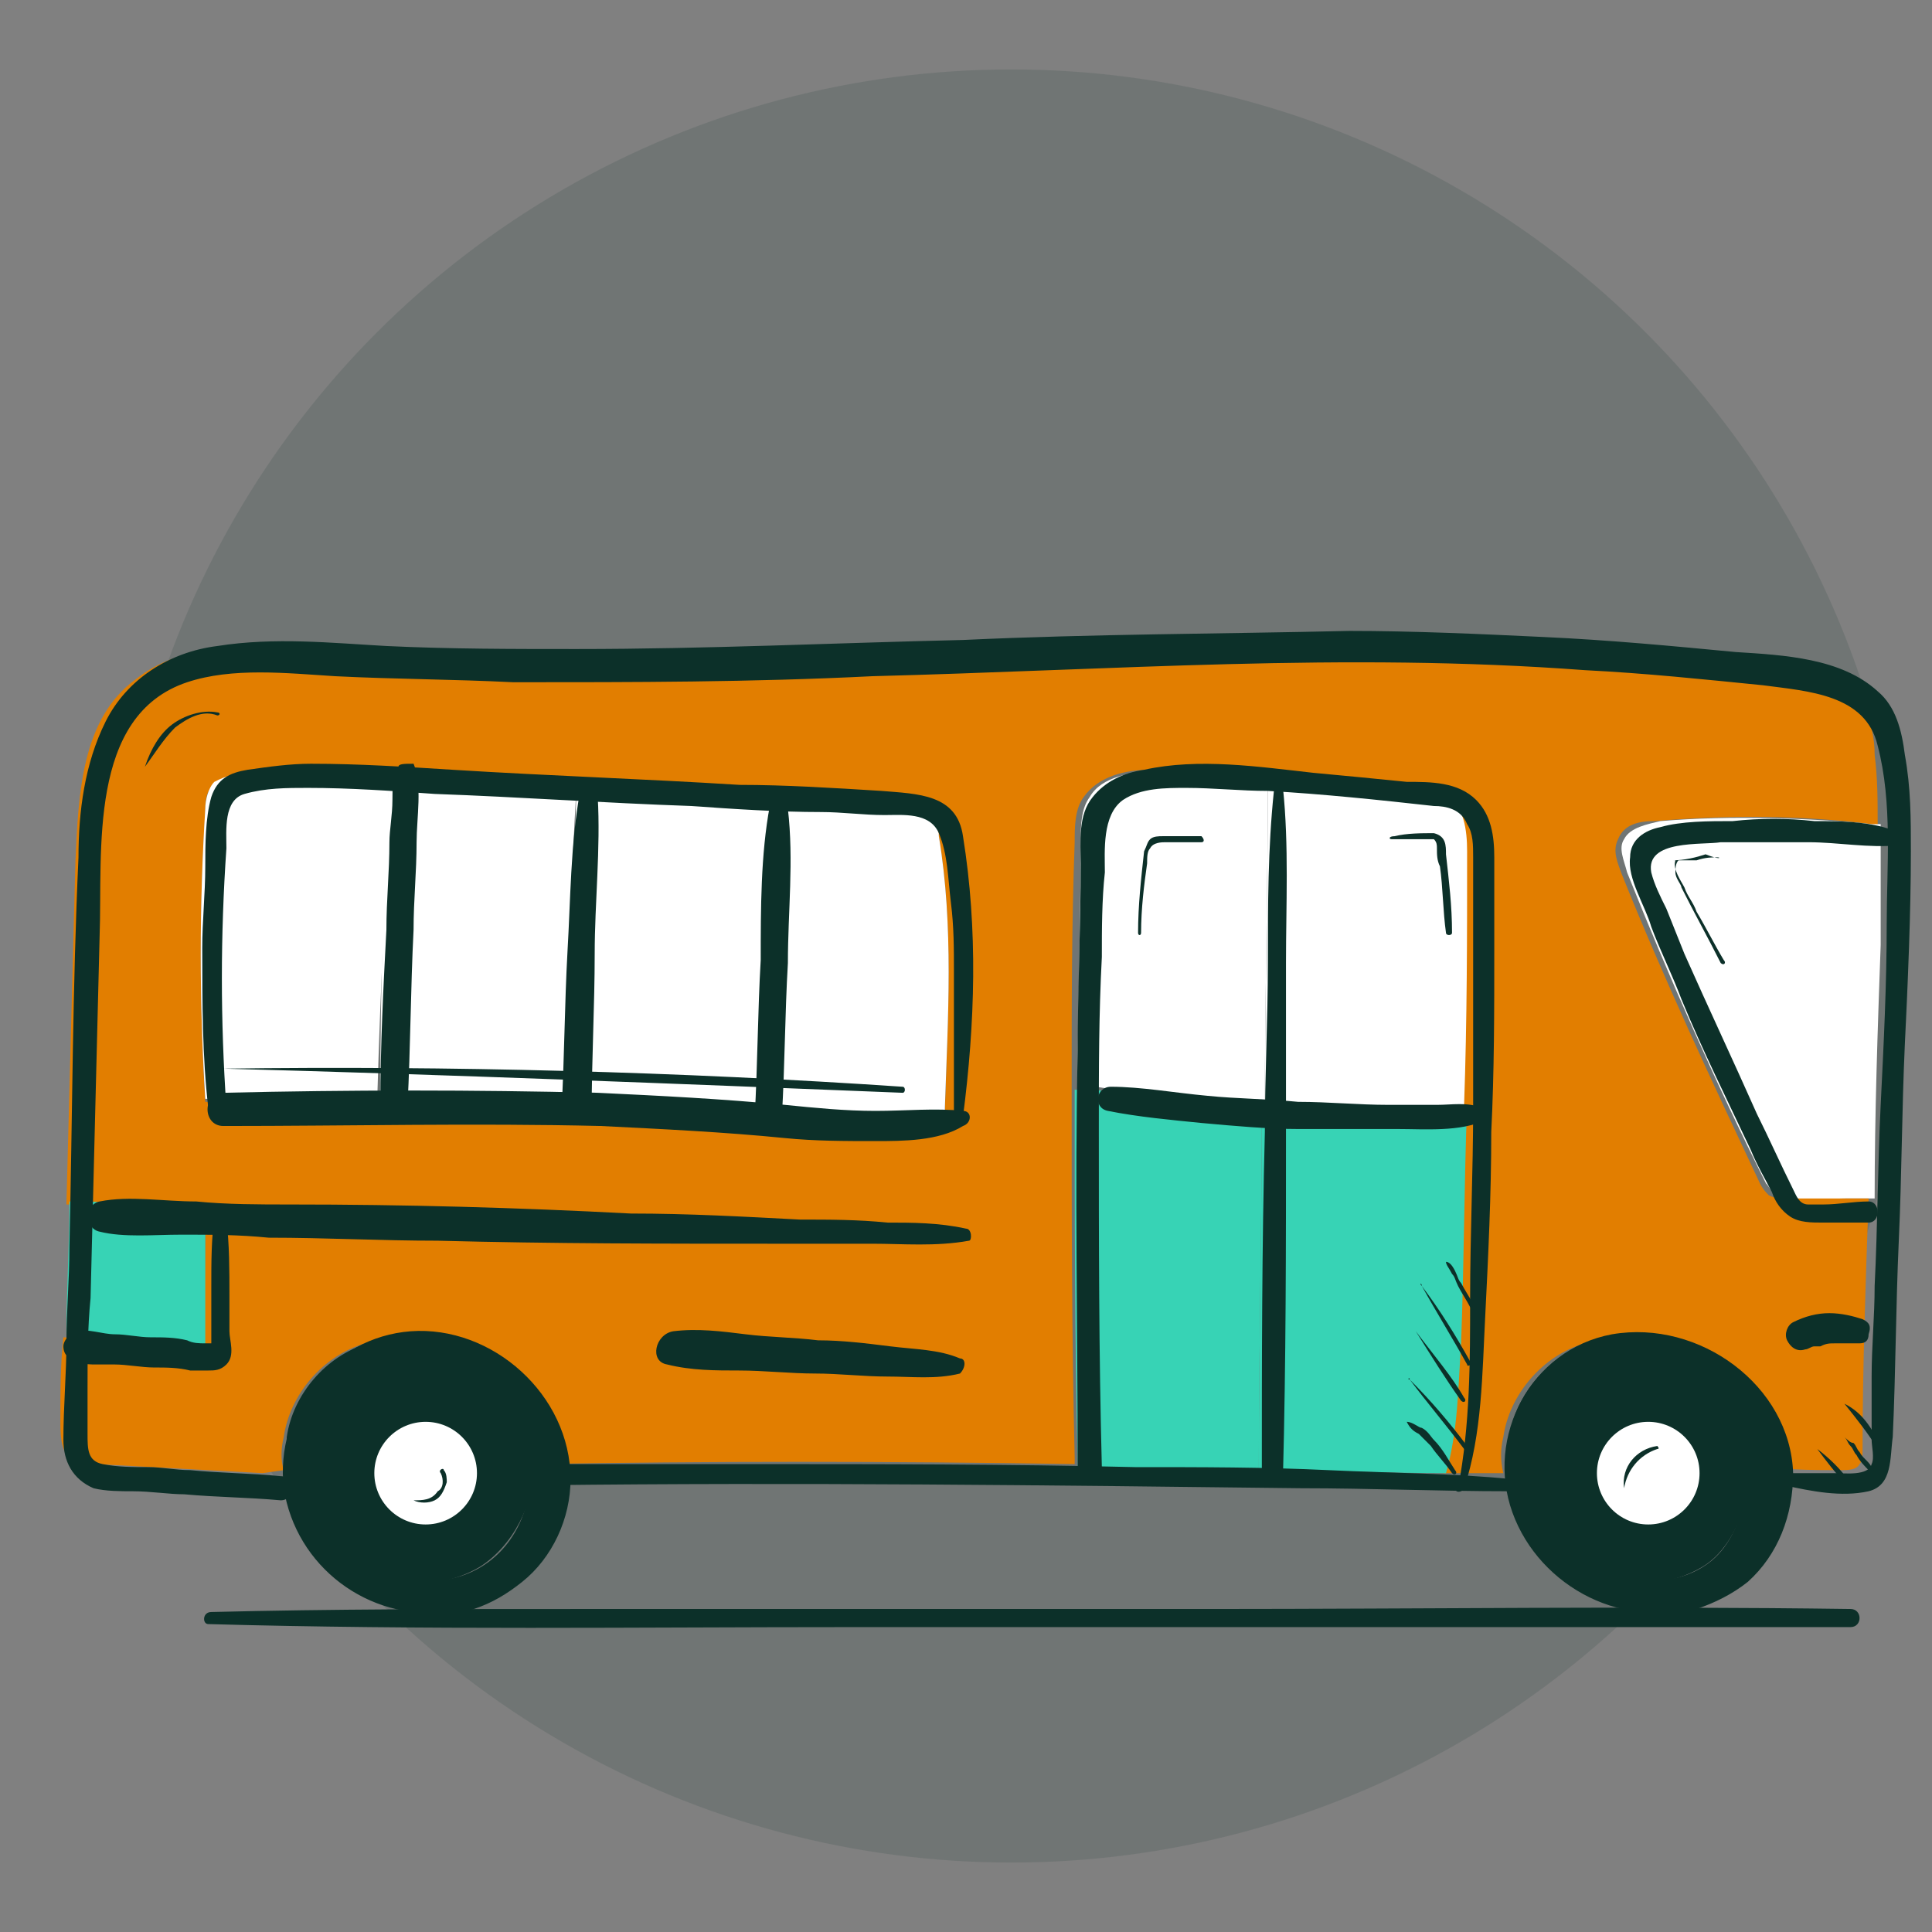
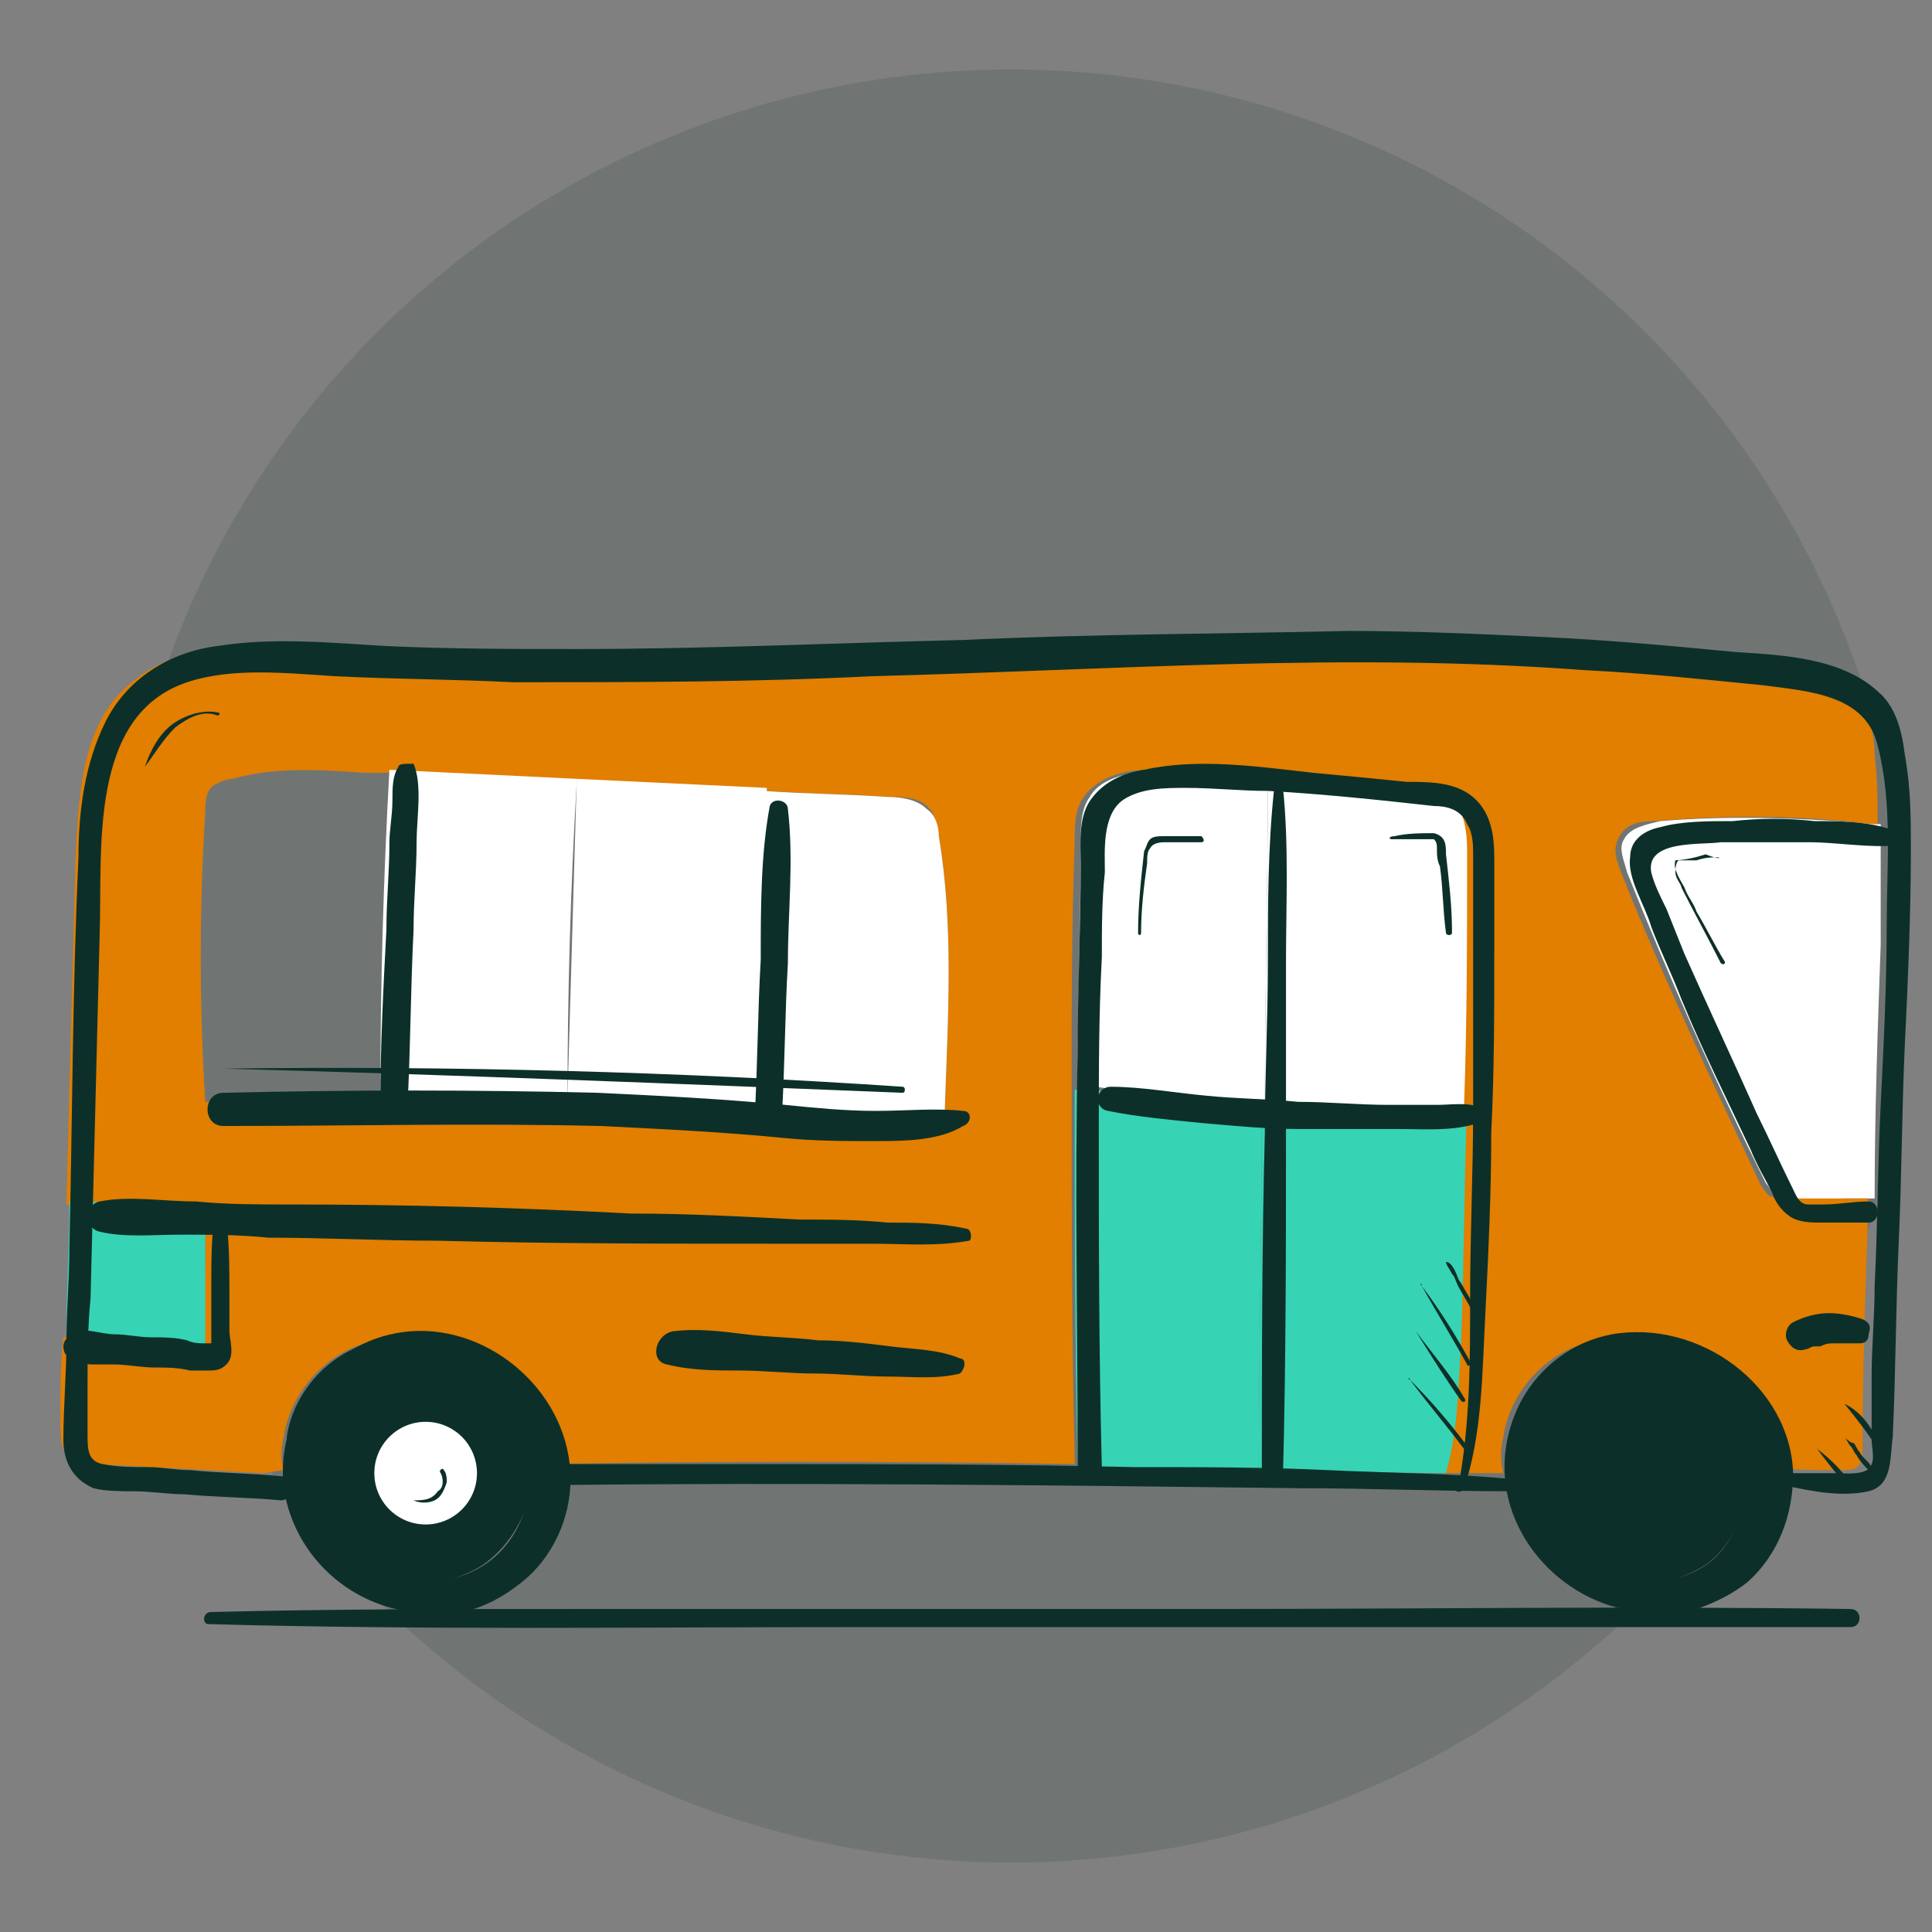
<svg xmlns="http://www.w3.org/2000/svg" version="1.1" x="0px" y="0px" viewBox="0 0 64 64" style="enable-background:new 0 0 64 64;" xml:space="preserve">
  <rect x="0" y="0" width="64" height="64" fill="#808080" stroke="none" />
  <style type="text/css">
	.st0{opacity:0.13;fill:#0C3029;}
	.st1{fill:#EEB266;}
	.st2{fill:#FFFFFF;}
	.st3{opacity:0.34;fill:#C9CFFF;}
	.st4{fill:#0C3029;}
	.st5{fill:#37D3B5;}
	.st6{fill:#E27E00;}
	.st7{fill:#32BEA6;}
	.st8{opacity:0.15;fill:#0C3029;}
	.st9{fill:#A78966;}
	.st10{fill:#C0AB91;}
	.st11{opacity:0.15;}
	.st12{fill:#FFB699;}
	.st13{fill:#FF8575;}
	.st14{fill:none;stroke:#0C3029;stroke-miterlimit:10;}
	.st15{fill:none;stroke:#0C3029;stroke-width:0.7;stroke-miterlimit:10;}
</style>
  <g id="Layer_2">
</g>
  <g id="Layer_1">
    <g>
      <circle class="st0" cx="33.5" cy="32" r="29.7" />
      <path class="st2" d="M42,25.6l0,0.2c0,3.6-0.1,7.2-0.1,10.8c-1.9-0.1-3.7-0.3-5.6-0.6l-0.6,0c0-2.7,0.1-5.4,0.1-8.1    c0-0.5,0-1.1,0.3-1.5c0.4-0.7,1.4-0.8,2.2-0.9C39.5,25.4,40.7,25.5,42,25.6z" />
      <path class="st2" d="M48,26.3c0.6,0.4,0.7,1.2,0.7,1.9c0,2.8,0,5.6-0.1,8.4c-2.2,0.1-4.5,0.1-6.7,0c0-3.6,0.1-7.2,0.1-10.8l0-0.2    c0.1,0,0.2,0,0.4,0c1.6,0.1,3.1,0.3,4.7,0.4C47.3,26.1,47.7,26.1,48,26.3z" />
      <path class="st2" d="M62.3,27.3c0,1.3,0,2.7,0,4c-0.1,2.8-0.2,5.6-0.2,8.4l-0.9,0c-0.6,0-1.2,0.1-1.9,0c-0.2,0-0.4,0-0.5-0.1    c-0.1-0.1-0.2-0.3-0.3-0.4c-1.7-3.4-3.2-6.8-4.6-10.3c-0.1-0.4-0.3-0.8-0.1-1.1c0.2-0.4,0.8-0.5,1.2-0.6c2.4-0.2,4.8-0.1,7.2,0.1    L62.3,27.3z" />
      <path class="st6" d="M31.3,36.8L31.3,36.8c0.1-3.1,0.3-6.1-0.2-9.1c-0.1-0.3-0.1-0.7-0.3-0.9c-0.3-0.4-0.9-0.4-1.3-0.4    c-1.4-0.1-2.7-0.1-4.1-0.2c-2.1-0.1-4.2-0.2-6.3-0.3c-2.1-0.1-4.1-0.2-6.2-0.3c-0.3,0-0.5,0-0.8,0c-1.5-0.1-3-0.2-4.4,0.2    c-0.2,0-0.4,0.1-0.6,0.2c-0.3,0.2-0.3,0.6-0.3,0.9c-0.2,3.2-0.2,6.4,0,9.6l0.3,0c1.1,0,2.1,0,3.2,0c0.7,0,1.5,0,2.2,0    c2.1,0,4.2,0,6.2,0c1.7,0,3.4,0.1,5.1,0.3c0.4,0,0.8,0.1,1.2,0.1C27.1,36.9,29.2,37.1,31.3,36.8L31.3,36.8z M6.8,40    c-1.3,0-2.6-0.1-3.9-0.1l-0.7,0c0.1-3.8,0.2-7.6,0.3-11.4c0.1-2.2,0.2-4.7,2-6c1.5-1.2,3.5-1.1,5.4-1c16.2,0.9,32.5-1.6,48.5,0.4    c1.3,0.2,2.7,0.4,3.3,1.5c0.3,0.5,0.4,1.1,0.4,1.6c0.1,0.8,0.1,1.5,0.1,2.3l-0.2,0c-2.4-0.3-4.8-0.3-7.2-0.1c-0.5,0-1,0.1-1.2,0.6    c-0.2,0.4,0,0.8,0.1,1.1c1.4,3.5,3,6.9,4.6,10.3c0.1,0.2,0.2,0.3,0.3,0.4c0.2,0.1,0.4,0.1,0.5,0.1c0.6,0,1.2,0,1.9,0l0.9,0    c-0.1,2.8-0.2,5.6-0.2,8.3c0,0.2,0,0.4-0.1,0.5c-0.1,0.2-0.4,0.2-0.6,0.2c-0.8,0-1.6,0-2.4-0.1l-0.4,0c0-0.7-0.2-1.4-0.6-2    c-0.4-0.7-1-1.2-1.7-1.6c-1-0.6-2.3-0.8-3.4-0.5c-1.4,0.4-2.5,1.7-2.7,3.1c-0.1,0.4-0.1,0.8,0,1.2l-0.3,0c-0.6,0-1.2,0-1.7,0    c0.3-1.4,0.4-2.9,0.5-4.3c0.1-2.6,0.2-5.3,0.2-7.9c0.1-2.8,0.1-5.6,0.1-8.4c0-0.7-0.1-1.5-0.7-1.9c-0.3-0.2-0.7-0.2-1-0.3    c-1.6-0.1-3.1-0.3-4.7-0.4c-0.1,0-0.2,0-0.4,0c-1.2-0.1-2.5-0.2-3.7-0.1c-0.8,0-1.7,0.2-2.2,0.9c-0.3,0.4-0.3,1-0.3,1.5    c-0.1,2.7-0.1,5.4-0.1,8.1c0,4.1,0,8.2,0.1,12.3l0,0.2c-6.1-0.1-12.3-0.1-17.8,0c0-0.7-0.2-1.3-0.6-1.9c-0.4-0.7-1-1.2-1.7-1.6    c-1-0.6-2.3-0.8-3.4-0.5c-1.4,0.4-2.5,1.7-2.7,3.1c-0.1,0.4-0.1,0.8,0,1.1l-0.7,0.1c-1.8-0.1-3.7-0.2-5.5-0.3    c-0.3,0-0.7,0-0.9-0.2C2,48,2,47.5,2,47c0-0.9,0-1.8,0.1-2.7h0c1.5,0.1,3,0.2,4.5,0.4c0.1,0,0.1,0,0.1,0c0,0,0-0.1,0-0.1    C6.8,43,6.8,41.5,6.8,40L6.8,40z" />
      <path class="st4" d="M57.8,46.6c0.6,1.6,0.1,4.4-1.4,5.3c-1.5,0.9-3.6,0.7-4.9-0.4c-0.8-0.7-1.3-1.7-1.5-2.7c0-0.4,0-0.8,0-1.2    c0.2-1.4,1.3-2.7,2.7-3.1c1.1-0.3,2.4-0.1,3.4,0.5C56.8,45.4,57.4,45.9,57.8,46.6z" />
      <path class="st5" d="M48.6,36.6c-0.1,2.6-0.1,5.3-0.2,7.9c-0.1,1.5-0.1,2.9-0.5,4.3c-2,0-4.1-0.1-6.2-0.1v-0.1c0-4,0.1-8,0.1-12    C44.1,36.7,46.3,36.7,48.6,36.6z" />
      <path class="st5" d="M41.8,36.6c0,4-0.1,8-0.1,12v0.1c-2,0-4-0.1-6-0.1l0-0.2c-0.1-4.1-0.1-8.2-0.1-12.3l0.6,0    C38.1,36.3,40,36.5,41.8,36.6z" />
      <path class="st2" d="M31.1,27.7c0.5,3,0.3,6,0.2,9l0,0.1v0c-2.1,0.3-4.2,0.1-6.3,0l0-0.1c0.1-3.4,0.2-6.8,0.3-10.1l0-0.4    c1.4,0.1,2.7,0.1,4.1,0.2c0.5,0,1,0.1,1.3,0.4C31,27,31.1,27.4,31.1,27.7z" />
      <path class="st2" d="M25.4,26.1l0,0.4c-0.1,3.4-0.2,6.8-0.3,10.1l0,0.1c-0.4,0-0.8-0.1-1.2-0.1c-1.7-0.1-3.4-0.2-5.1-0.3    c0.1-3.4,0.2-6.9,0.3-10.3l0-0.2C21.2,25.9,23.3,26,25.4,26.1z" />
      <path class="st2" d="M12.9,25.5c2.1,0.1,4.1,0.2,6.2,0.3l0,0.2c-0.2,3.4-0.3,6.9-0.3,10.3c-2.1-0.1-4.2-0.1-6.2,0v-0.1    C12.6,32.7,12.7,29.1,12.9,25.5z" />
      <path class="st4" d="M17.7,48.5c0,1.3-0.7,2.7-1.8,3.4c-1.5,0.9-3.6,0.7-4.9-0.4c-0.8-0.7-1.4-1.7-1.5-2.8c0-0.4,0-0.8,0-1.1    c0.2-1.4,1.3-2.7,2.7-3.1c1.1-0.3,2.4-0.1,3.4,0.5c0.7,0.4,1.3,0.9,1.7,1.6c0.3,0.6,0.5,1.2,0.6,1.9    C17.8,48.5,17.7,48.5,17.7,48.5z" />
-       <path class="st2" d="M12.9,25.5c-0.1,3.6-0.3,7.2-0.4,10.8v0.1c-0.7,0-1.5,0-2.2,0c-1.1,0-2.1,0-3.2,0l-0.3,0    c-0.2-3.2-0.2-6.4,0-9.6c0-0.3,0.1-0.7,0.3-0.9c0.2-0.1,0.4-0.2,0.6-0.2c1.4-0.3,2.9-0.2,4.4-0.2C12.3,25.5,12.6,25.5,12.9,25.5z" />
      <path class="st5" d="M6.8,40.1c0,1.5,0,2.9,0,4.4c0,0,0,0.1,0,0.1c0,0-0.1,0-0.1,0c-1.5-0.1-3-0.2-4.5-0.4h0    c0-1.5,0.1-2.9,0.1-4.4l0.7,0C4.2,39.9,5.5,40,6.8,40.1L6.8,40.1z" />
      <g>
        <path class="st4" d="M59.1,49.2c0.9,0.2,1.9,0.4,2.8,0.2c0.8-0.2,0.7-1.1,0.8-1.8c0.1-2.2,0.1-4.3,0.2-6.5     c0.1-2.2,0.1-4.3,0.2-6.5c0.1-2.1,0.2-4.3,0.2-6.4c0-1.1,0-2.1-0.2-3.2c-0.1-0.8-0.3-1.6-0.9-2.1c-1.2-1.1-3.1-1.2-4.7-1.3     c-2.1-0.2-4.2-0.4-6.4-0.5c-2.1-0.1-4.3-0.2-6.4-0.2c-4.3,0.1-8.5,0.1-12.8,0.3c-4.3,0.1-8.5,0.3-12.8,0.3c-2.1,0-4.2,0-6.3-0.1     c-1.8-0.1-3.7-0.3-5.6,0c-1.6,0.2-3,1.1-3.7,2.5c-0.7,1.4-0.9,3-0.9,4.5C2.4,32.7,2.4,37,2.3,41.3c0,1.1-0.1,2.1-0.1,3.2     c0,1-0.1,2.1-0.1,3.2c0,0.7,0.3,1.3,1,1.6c0.4,0.1,0.9,0.1,1.3,0.1c0.6,0,1.2,0.1,1.7,0.1c1.1,0.1,2.1,0.1,3.2,0.2     c0.5,0,0.5-0.8,0-0.8c-1-0.1-2-0.1-3-0.2c-0.5,0-0.9-0.1-1.4-0.1c-0.5,0-1,0-1.5-0.1c-0.5-0.1-0.5-0.5-0.5-1c0-0.5,0-1,0-1.5     c0-1,0-2,0.1-3c0.1-4,0.2-8,0.3-12c0.1-2.8-0.4-7.3,2.9-8.4c1.5-0.5,3.3-0.3,4.9-0.2c2,0.1,3.9,0.1,5.9,0.2c4,0,7.9,0,11.9-0.2     c3.9-0.1,7.9-0.3,11.8-0.4c3.9-0.1,7.8-0.1,11.8,0.2c2,0.1,3.9,0.3,5.9,0.5c1.5,0.2,3.4,0.3,3.8,2c0.5,1.9,0.3,4,0.3,5.9     c0,2-0.1,4-0.2,6c-0.1,2-0.1,4-0.2,6c0,1-0.1,2-0.1,3c0,0.5,0,1,0,1.4c0,0.2,0,0.5,0,0.7c0,0.2,0.1,0.6,0,0.8     c-0.1,0.4-0.9,0.3-1.2,0.3c-0.5,0-1,0-1.5,0C58.9,48.7,58.8,49.2,59.1,49.2L59.1,49.2z" />
      </g>
      <g>
        <path class="st4" d="M54.4,53.4c0.6,0.1,1.2,0.1,1.8-0.1c0.6-0.2,1.2-0.5,1.7-0.9c1-0.9,1.5-2.2,1.5-3.6c-0.1-2.9-3.1-5.1-6-4.6     c-2.7,0.5-4.2,3.4-3.3,5.9c0.9,2.5,3.8,4,6.3,3c1.2-0.5,2-1.5,2.3-2.7c0.4-1.2,0.5-2.6,0-3.7c-0.2-0.6-1.2-0.2-1,0.4     c0.4,1.4,0.2,3.6-1,4.6c-1.6,1.3-4.1,0.5-5.1-1c-1.1-1.7-0.6-4,1.1-5c1.9-1.1,4.7,0.2,5.3,2.3c0.4,1.1,0.2,2.4-0.6,3.4     c-0.7,0.9-1.9,1.5-3,1.6C54.2,52.9,54,53.4,54.4,53.4L54.4,53.4z" />
      </g>
      <g>
        <path class="st4" d="M13.9,53.4c0.6,0.1,1.2,0.1,1.8-0.1c0.6-0.2,1.1-0.5,1.6-0.9c1-0.8,1.6-2.1,1.6-3.4c0-2.8-2.6-5.1-5.3-4.9     c-2.6,0.2-4.5,2.6-4.2,5.2c0.4,2.6,2.8,4.4,5.4,4.1c1.4-0.2,2.6-0.9,3.3-2.1c0.7-1.1,0.9-2.6,0.3-3.8c-0.2-0.6-1.2-0.2-1,0.4     c0.5,1.7-0.3,3.7-2.1,4.3c-1.9,0.6-3.9-0.4-4.6-2.3c-0.6-1.7,0.2-3.8,2-4.4c1.1-0.3,2.2-0.1,3.2,0.5c0.9,0.6,1.5,1.4,1.8,2.4     c0.5,2.3-1.4,4.4-3.7,4.6C13.7,52.9,13.6,53.4,13.9,53.4L13.9,53.4z" />
      </g>
      <g>
        <path class="st4" d="M50.1,49c-2-0.2-4-0.2-6.1-0.3c-2.1-0.1-4.2-0.1-6.4-0.1c-4.2-0.1-8.5-0.1-12.7-0.1c-2.3,0-4.6,0-6.9,0     c-0.5,0-0.5,0.7,0,0.7c8.4-0.1,16.7,0,25.1,0.1c2.3,0,4.6,0.1,6.9,0.1C50.3,49.4,50.3,49,50.1,49L50.1,49z" />
      </g>
      <g>
        <path class="st4" d="M62.7,27.5c-0.8-0.3-1.8-0.3-2.6-0.3c-0.9-0.1-1.8-0.1-2.7,0c-0.8,0-1.7,0-2.4,0.2c-0.5,0.1-1,0.4-1,1     c-0.1,0.7,0.5,1.6,0.7,2.3c0.3,0.8,0.7,1.6,1,2.4c0.7,1.7,1.5,3.3,2.3,5c0.2,0.5,0.5,1,0.7,1.4c0.1,0.3,0.3,0.6,0.6,0.8     c0.3,0.2,0.7,0.2,1.1,0.2c0.5,0,1,0,1.5,0c0.4,0,0.4-0.7,0-0.7c-0.5,0-1,0.1-1.5,0.1c-0.2,0-0.4,0-0.5,0c-0.3,0-0.4-0.3-0.5-0.5     c-0.4-0.8-0.8-1.7-1.2-2.5c-0.8-1.8-1.6-3.5-2.4-5.3c-0.2-0.5-0.4-1-0.6-1.5c-0.2-0.4-0.4-0.8-0.5-1.2c-0.2-1.1,1.7-0.9,2.3-1     c1,0,1.9,0,2.9,0c1,0,2,0.2,3,0.1C62.8,27.8,62.8,27.5,62.7,27.5L62.7,27.5z" />
      </g>
      <g>
        <path class="st4" d="M61.7,43.7c-0.3-0.1-0.7-0.2-1.1-0.2c-0.4,0-0.8,0.1-1.2,0.3c-0.2,0.1-0.3,0.4-0.2,0.6     c0.1,0.2,0.3,0.4,0.6,0.3c0.1,0,0.2-0.1,0.3-0.1c0,0,0,0,0.1,0c-0.1,0-0.1,0,0,0c0,0,0.1,0,0.1,0c0.2-0.1,0.3-0.1,0.5-0.1     c0,0,0.1,0,0,0c0,0,0.1,0,0.1,0c0.1,0,0.2,0,0.2,0c0.2,0,0.3,0,0.5,0c0.2,0,0.3-0.1,0.3-0.3C62,43.9,61.9,43.8,61.7,43.7     L61.7,43.7z" />
      </g>
      <g>
        <path class="st4" d="M48.5,49.3c0.6-1.8,0.6-3.8,0.7-5.7c0.1-2,0.2-4,0.2-6.1c0.1-2,0.1-4,0.1-6.1c0-1,0-2,0-3     c0-0.7-0.1-1.4-0.6-1.9c-0.6-0.6-1.5-0.6-2.3-0.6c-1-0.1-2-0.2-3.1-0.3c-1.8-0.2-3.8-0.5-5.6-0.1c-0.7,0.1-1.3,0.4-1.7,0.9     c-0.5,0.6-0.4,1.5-0.4,2.2c0,2.1-0.1,4.1-0.1,6.2c-0.1,4.6,0,9.2,0,13.8c0,0.5,0.8,0.5,0.8,0c-0.1-3.8-0.1-7.5-0.1-11.3     c0-1.9,0-3.7,0.1-5.6c0-0.9,0-1.9,0.1-2.8c0-0.7-0.1-1.9,0.6-2.4c0.6-0.4,1.4-0.4,2.1-0.4c0.9,0,1.8,0.1,2.7,0.1     c1.8,0.1,3.7,0.3,5.5,0.5c0.4,0,0.9,0.1,1.1,0.6c0.2,0.3,0.2,0.7,0.2,1.1c0,0.9,0,1.8,0,2.7c0,1.9,0,3.7,0,5.6     c0,2.1-0.1,4.2-0.1,6.3c0,2.1,0,4.2-0.4,6.3C48.1,49.4,48.4,49.5,48.5,49.3L48.5,49.3z" />
      </g>
      <g>
        <path class="st4" d="M42.2,26.2C42,28.1,42,30,42,31.9c0,1.9-0.1,3.7-0.1,5.6c-0.1,3.8-0.1,7.6-0.1,11.4c0,0.5,0.7,0.5,0.7,0     c0.1-3.8,0.1-7.6,0.1-11.4c0-1.9,0-3.7,0-5.6c0-1.9,0.1-3.9-0.1-5.8C42.5,25.9,42.2,25.9,42.2,26.2L42.2,26.2z" />
      </g>
      <g>
        <path class="st4" d="M49.1,36.7c-0.5-0.2-1-0.1-1.5-0.1c-0.5,0-1.1,0-1.6,0c-1,0-2-0.1-3-0.1c-1-0.1-2-0.1-3-0.2     c-1.1-0.1-2.2-0.3-3.2-0.3c-0.5,0-0.6,0.7-0.1,0.8c1,0.2,2.1,0.3,3.1,0.4c1.1,0.1,2.2,0.2,3.2,0.2c1.1,0,2.2,0,3.3,0     c0.9,0,2.1,0.1,2.9-0.3C49.3,37,49.2,36.8,49.1,36.7L49.1,36.7z" />
      </g>
      <g>
-         <path class="st4" d="M31.9,37c0.4-3.1,0.5-6.2,0-9.3c-0.2-1.4-1.5-1.4-2.7-1.5c-1.6-0.1-3.2-0.2-4.7-0.2     c-3.2-0.2-6.3-0.3-9.5-0.5c-1.6-0.1-3.1-0.2-4.7-0.2c-0.7,0-1.4,0.1-2.1,0.2c-0.6,0.1-1,0.3-1.2,0.9c-0.2,0.7-0.2,1.6-0.2,2.3     c0,0.9-0.1,1.8-0.1,2.7c0,1.8,0,3.6,0.2,5.3c0,0.4,0.6,0.4,0.6,0c-0.2-2.9-0.2-5.7,0-8.6c0-0.6-0.1-1.6,0.6-1.8     c0.7-0.2,1.4-0.2,2.1-0.2c1.4,0,2.8,0.1,4.2,0.2c2.8,0.1,5.6,0.3,8.5,0.4c1.4,0.1,2.9,0.2,4.3,0.2c0.7,0,1.4,0.1,2.1,0.1     c0.6,0,1.5-0.1,1.8,0.6c0.3,0.7,0.3,1.5,0.4,2.3c0.1,0.8,0.1,1.5,0.1,2.3c0,1.6,0,3.2,0,4.8C31.6,37.3,31.9,37.2,31.9,37L31.9,37     z" />
-       </g>
+         </g>
      <g>
        <path class="st4" d="M31.9,36.8c-0.9-0.1-1.9,0-2.9,0c-1,0-2-0.1-3-0.2c-2.1-0.2-4.1-0.3-6.2-0.4c-4.1-0.1-8.2-0.1-12.4,0     c-0.7,0-0.7,1.1,0,1.1c4.2,0,8.3-0.1,12.5,0c2,0.1,4.1,0.2,6.1,0.4c1,0.1,2,0.1,3,0.1c0.9,0,2.1,0,2.9-0.5     C32.2,37.2,32.2,36.8,31.9,36.8L31.9,36.8z" />
      </g>
      <g>
        <path class="st4" d="M13.2,25.4c-0.2,0.3-0.2,0.7-0.2,1.1c0,0.5-0.1,1-0.1,1.4c0,1-0.1,1.9-0.1,2.9c-0.1,1.9-0.2,3.8-0.2,5.8     c0,0.6,0.9,0.6,0.9,0c0.1-1.9,0.1-3.8,0.2-5.8c0-1,0.1-1.9,0.1-2.9c0-0.8,0.2-1.9-0.1-2.6C13.4,25.3,13.2,25.3,13.2,25.4     L13.2,25.4z" />
      </g>
      <g>
-         <path class="st4" d="M19.2,26.3c-0.3,1.7-0.3,3.5-0.4,5.2c-0.1,1.8-0.1,3.5-0.2,5.3c0,0.6,1,0.6,1,0c0-1.7,0.1-3.5,0.1-5.2     c0-1.7,0.2-3.5,0.1-5.2C19.8,26.1,19.3,25.9,19.2,26.3L19.2,26.3z" />
-       </g>
+         </g>
      <g>
        <path class="st4" d="M25.5,26.7c-0.3,1.6-0.3,3.4-0.3,5.1c-0.1,1.7-0.1,3.4-0.2,5.2c0,0.6,0.9,0.6,0.9,0c0.1-1.7,0.1-3.4,0.2-5.1     c0-1.7,0.2-3.4,0-5.1C26.1,26.5,25.6,26.4,25.5,26.7L25.5,26.7z" />
      </g>
      <g>
        <path class="st4" d="M32,40.7c-0.9-0.2-1.8-0.2-2.6-0.2c-1-0.1-1.9-0.1-2.9-0.1c-1.9-0.1-3.7-0.2-5.6-0.2     c-3.8-0.2-7.5-0.3-11.3-0.3c-1,0-2.1,0-3.1-0.1c-1.1,0-2.2-0.2-3.2,0c-0.5,0.1-0.5,0.9,0,1C4.1,41,5.1,40.9,6,40.9     c1,0,1.9,0,2.9,0.1c1.9,0,3.7,0.1,5.6,0.1c3.8,0.1,7.5,0.1,11.3,0.1c1,0,2.1,0,3.1,0c1,0,2.1,0.1,3.2-0.1     C32.2,41.1,32.2,40.7,32,40.7L32,40.7z" />
      </g>
      <g>
        <path class="st4" d="M7.1,40.3C7,41.1,7,41.8,7,42.6c0,0.8,0,1.5,0,2.3c0-0.1,0-0.1,0-0.2c0,0,0,0,0,0c0.1-0.1,0.2-0.1,0.3-0.2     c0,0-0.1,0-0.2,0c-0.1,0-0.2,0-0.3,0c-0.2,0-0.4,0-0.6-0.1c-0.4-0.1-0.8-0.1-1.2-0.1c-0.4,0-0.8-0.1-1.2-0.1     c-0.4,0-0.9-0.2-1.3-0.1c-0.2,0.1-0.4,0.3-0.4,0.5c0,0.3,0.2,0.4,0.4,0.5c0.2,0.1,0.5,0.1,0.7,0.1c0.2,0,0.4,0,0.6,0     c0.4,0,0.9,0.1,1.3,0.1c0.4,0,0.8,0,1.2,0.1c0.2,0,0.4,0,0.6,0c0.2,0,0.4,0,0.6-0.2c0.3-0.3,0.1-0.8,0.1-1.1c0-0.4,0-0.8,0-1.2     c0-0.8,0-1.7-0.1-2.5C7.5,40.1,7.1,40.1,7.1,40.3L7.1,40.3z" />
      </g>
      <g>
        <path class="st4" d="M31.8,45c-0.7-0.3-1.5-0.3-2.3-0.4c-0.8-0.1-1.6-0.2-2.4-0.2c-0.8-0.1-1.6-0.1-2.4-0.2     c-0.8-0.1-1.6-0.2-2.4-0.1c-0.6,0.1-0.8,1-0.2,1.1c0.8,0.2,1.6,0.2,2.4,0.2c0.8,0,1.7,0.1,2.5,0.1c0.8,0,1.6,0.1,2.4,0.1     c0.8,0,1.6,0.1,2.4-0.1C32,45.3,32,45,31.8,45L31.8,45z" />
      </g>
      <circle class="st2" cx="14.1" cy="48.8" r="1.7" />
-       <circle class="st2" cx="54.6" cy="48.8" r="1.7" />
      <g>
        <path class="st4" d="M56.9,28.4c-0.2,0-0.4,0-0.7,0.1c-0.1,0-0.2,0-0.4,0c-0.1,0-0.1,0-0.2,0c-0.1,0.1-0.1,0.3-0.1,0.4     c0,0.2,0.2,0.4,0.2,0.5c0.4,0.8,0.9,1.7,1.3,2.5c0.1,0.1,0.2,0,0.1-0.1c-0.3-0.5-0.6-1.1-0.9-1.6c-0.1-0.3-0.3-0.5-0.4-0.8     c-0.1-0.2-0.4-0.6-0.3-0.9c0,0,0,0-0.1,0c0.4,0,0.8-0.1,1.1-0.2C57,28.5,57,28.4,56.9,28.4L56.9,28.4z" />
      </g>
      <g>
        <path class="st4" d="M61.1,46.5c0.4,0.5,0.8,1,1.1,1.5c0.1,0.1,0.2,0,0.1-0.1C62,47.3,61.7,46.8,61.1,46.5     C61.1,46.3,61.1,46.4,61.1,46.5L61.1,46.5z" />
      </g>
      <g>
        <path class="st4" d="M61.1,47.6c0.1,0.1,0.1,0.2,0.2,0.3c0.1,0.1,0.1,0.2,0.2,0.3c0.1,0.2,0.3,0.4,0.4,0.5c0,0,0.1,0,0.1,0     c0,0,0-0.1,0-0.1c-0.1-0.2-0.3-0.3-0.4-0.5c-0.1-0.1-0.1-0.2-0.2-0.3C61.3,47.8,61.2,47.7,61.1,47.6     C61.1,47.6,61.1,47.6,61.1,47.6L61.1,47.6z" />
      </g>
      <g>
        <path class="st4" d="M60.2,48c0.3,0.4,0.6,0.8,0.9,1.1c0,0,0.1,0,0.1,0c0,0,0-0.1,0-0.1C61,48.7,60.6,48.3,60.2,48     C60.3,47.9,60.2,48,60.2,48L60.2,48z" />
      </g>
      <g>
        <path class="st4" d="M53.8,49.3c0.1-0.6,0.5-1.1,1.1-1.3c0.1,0,0-0.1,0-0.1C54.2,48,53.7,48.6,53.8,49.3     C53.7,49.3,53.7,49.3,53.8,49.3L53.8,49.3z" />
      </g>
      <g>
        <path class="st4" d="M13.7,49.7c0.2,0.1,0.5,0.1,0.7,0c0.2-0.1,0.3-0.3,0.4-0.6c0-0.1,0-0.3-0.1-0.4c0-0.1-0.2,0-0.1,0.1     c0.1,0.2,0.1,0.5-0.1,0.6C14.3,49.7,14,49.7,13.7,49.7C13.7,49.6,13.7,49.7,13.7,49.7L13.7,49.7z" />
      </g>
      <g>
        <path class="st4" d="M47.9,41.8c0,0.1,0.1,0.2,0.2,0.4c0.1,0.1,0.1,0.2,0.2,0.4c0.1,0.2,0.3,0.5,0.4,0.7c0.1,0.1,0.2,0,0.1-0.1     c-0.1-0.2-0.3-0.5-0.4-0.7c-0.1-0.1-0.1-0.2-0.2-0.4C48.1,41.9,48,41.8,47.9,41.8C47.9,41.7,47.9,41.7,47.9,41.8L47.9,41.8z" />
      </g>
      <g>
        <path class="st4" d="M47.1,42.6c0.5,0.9,1,1.7,1.5,2.6c0,0.1,0.2,0,0.1-0.1C48.2,44.2,47.7,43.4,47.1,42.6     C47.1,42.5,47,42.5,47.1,42.6L47.1,42.6z" />
      </g>
      <g>
        <path class="st4" d="M46.9,44.1c0.5,0.8,1,1.6,1.5,2.3c0.1,0.1,0.2,0,0.1-0.1C48.1,45.6,47.5,44.9,46.9,44.1     C47,44,46.9,44.1,46.9,44.1L46.9,44.1z" />
      </g>
      <g>
        <path class="st4" d="M46.7,45.7c0.6,0.8,1.2,1.5,1.8,2.3c0.1,0.1,0.2,0,0.1-0.1C48,47.1,47.4,46.4,46.7,45.7     C46.7,45.6,46.6,45.7,46.7,45.7L46.7,45.7z" />
      </g>
      <g>
-         <path class="st4" d="M46.6,47.1c0.1,0.2,0.2,0.3,0.4,0.4c0.1,0.1,0.3,0.3,0.4,0.4c0.2,0.3,0.5,0.6,0.7,0.9c0.1,0.1,0.2,0,0.1-0.1     c-0.2-0.3-0.4-0.7-0.7-1c-0.1-0.1-0.2-0.3-0.4-0.4C47,47.3,46.8,47.1,46.6,47.1C46.6,47,46.6,47,46.6,47.1L46.6,47.1z" />
-       </g>
+         </g>
      <g>
        <path class="st4" d="M37.8,30.9c0-0.8,0.1-1.6,0.2-2.3c0-0.2,0-0.4,0.1-0.5c0.1-0.2,0.4-0.2,0.5-0.2c0.4,0,0.8,0,1.2,0     c0.1,0,0.1-0.1,0-0.2c-0.4,0-0.9,0-1.3,0c-0.1,0-0.3,0-0.4,0.1c-0.1,0.1-0.1,0.2-0.2,0.4c-0.1,0.9-0.2,1.8-0.2,2.7     C37.7,31,37.8,31,37.8,30.9L37.8,30.9z" />
      </g>
      <g>
        <path class="st4" d="M46.1,27.8c0.4,0,0.7,0,1.1,0c0.1,0,0.2,0,0.3,0c0.1,0.1,0.1,0.2,0.1,0.3c0,0.2,0,0.4,0.1,0.6     c0.1,0.7,0.1,1.5,0.2,2.2c0,0.1,0.2,0.1,0.2,0c0-0.9-0.1-1.7-0.2-2.6c0-0.3,0-0.6-0.4-0.7c-0.4,0-0.9,0-1.3,0.1     C46,27.7,46,27.8,46.1,27.8L46.1,27.8z" />
      </g>
      <g>
        <path class="st4" d="M7.4,35.4c7.5,0.2,15,0.5,22.5,0.8c0.1,0,0.1-0.2,0-0.2C22.5,35.5,14.9,35.3,7.4,35.4     C7.4,35.3,7.4,35.4,7.4,35.4L7.4,35.4z" />
      </g>
      <g>
        <path class="st4" d="M4.8,25.4c0.3-0.4,0.6-0.9,1-1.3c0.4-0.3,0.9-0.6,1.4-0.4c0.1,0,0.1-0.1,0-0.1c-0.5-0.1-1.1,0.1-1.5,0.4     C5.3,24.3,5,24.8,4.8,25.4C4.7,25.4,4.8,25.4,4.8,25.4L4.8,25.4z" />
      </g>
      <g>
        <path class="st4" d="M6.9,53.8c7.1,0.2,14.2,0.1,21.3,0.1c7,0,14,0,21,0c4,0,8,0,12.1,0c0.4,0,0.4-0.6,0-0.6     c-7.1-0.1-14.2,0-21.3,0c-7,0-14,0-21,0c-4,0-8,0-12,0.1C6.7,53.4,6.7,53.8,6.9,53.8L6.9,53.8z" />
      </g>
    </g>
  </g>
</svg>